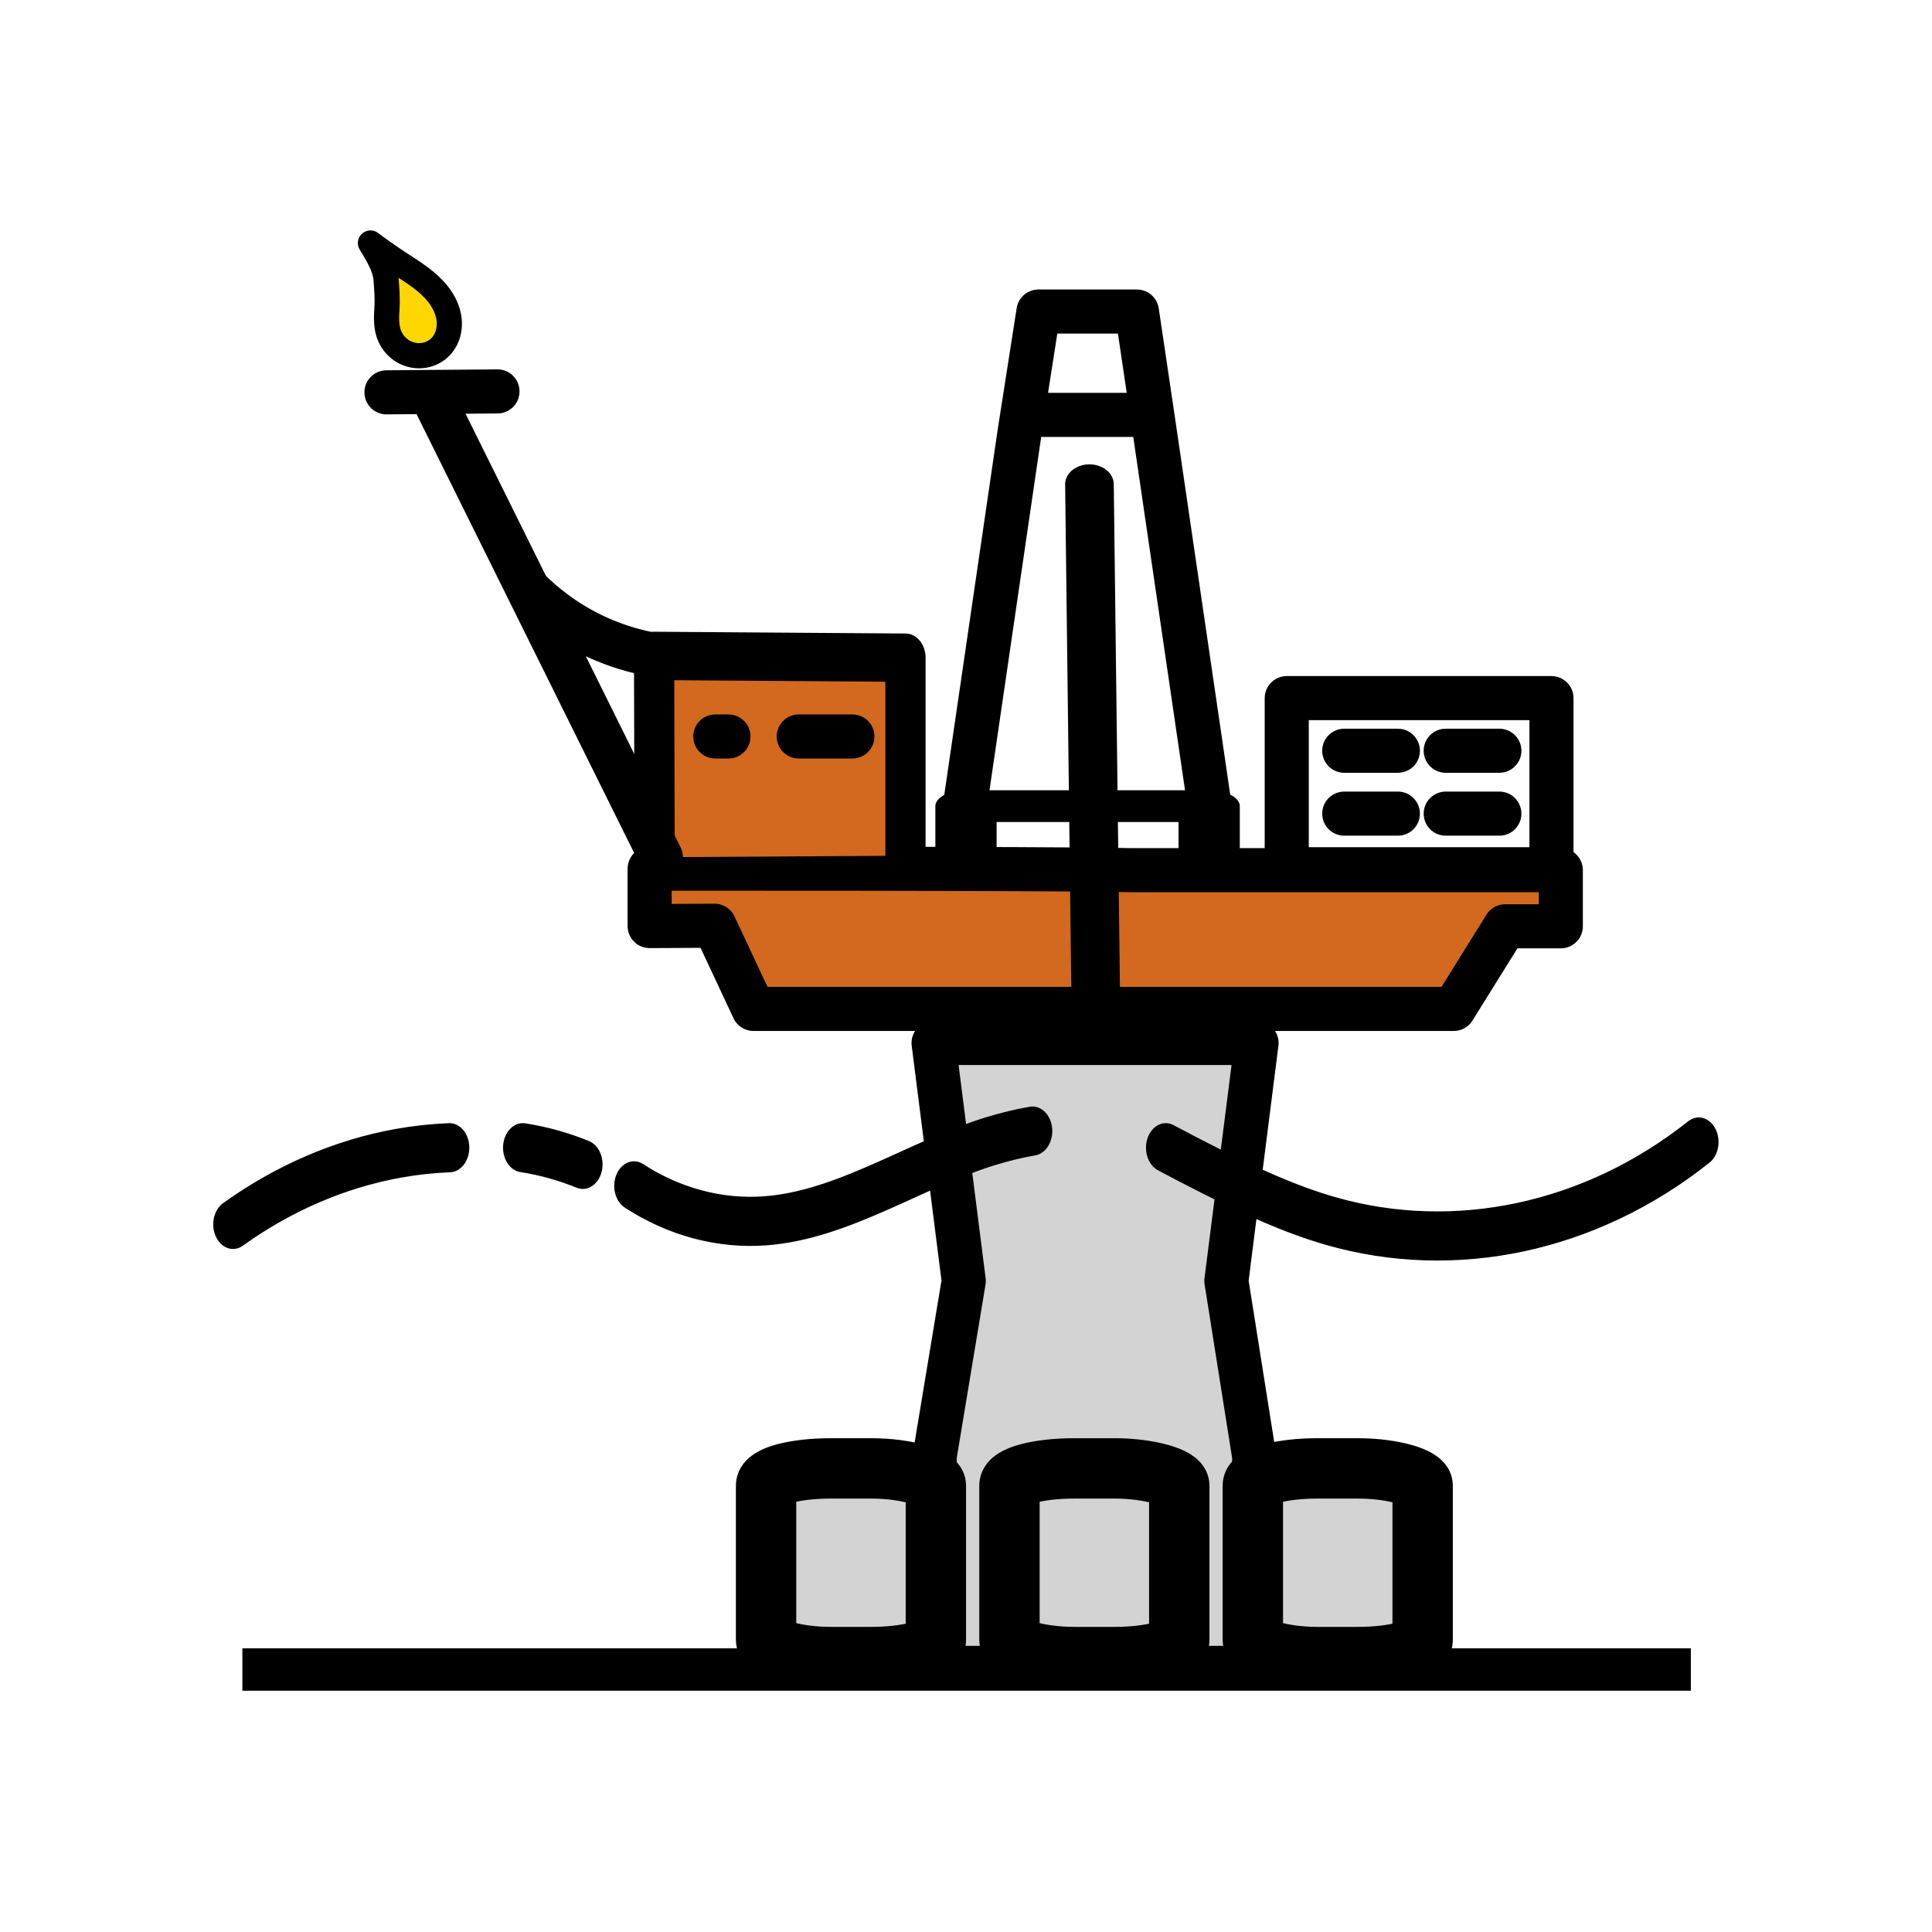
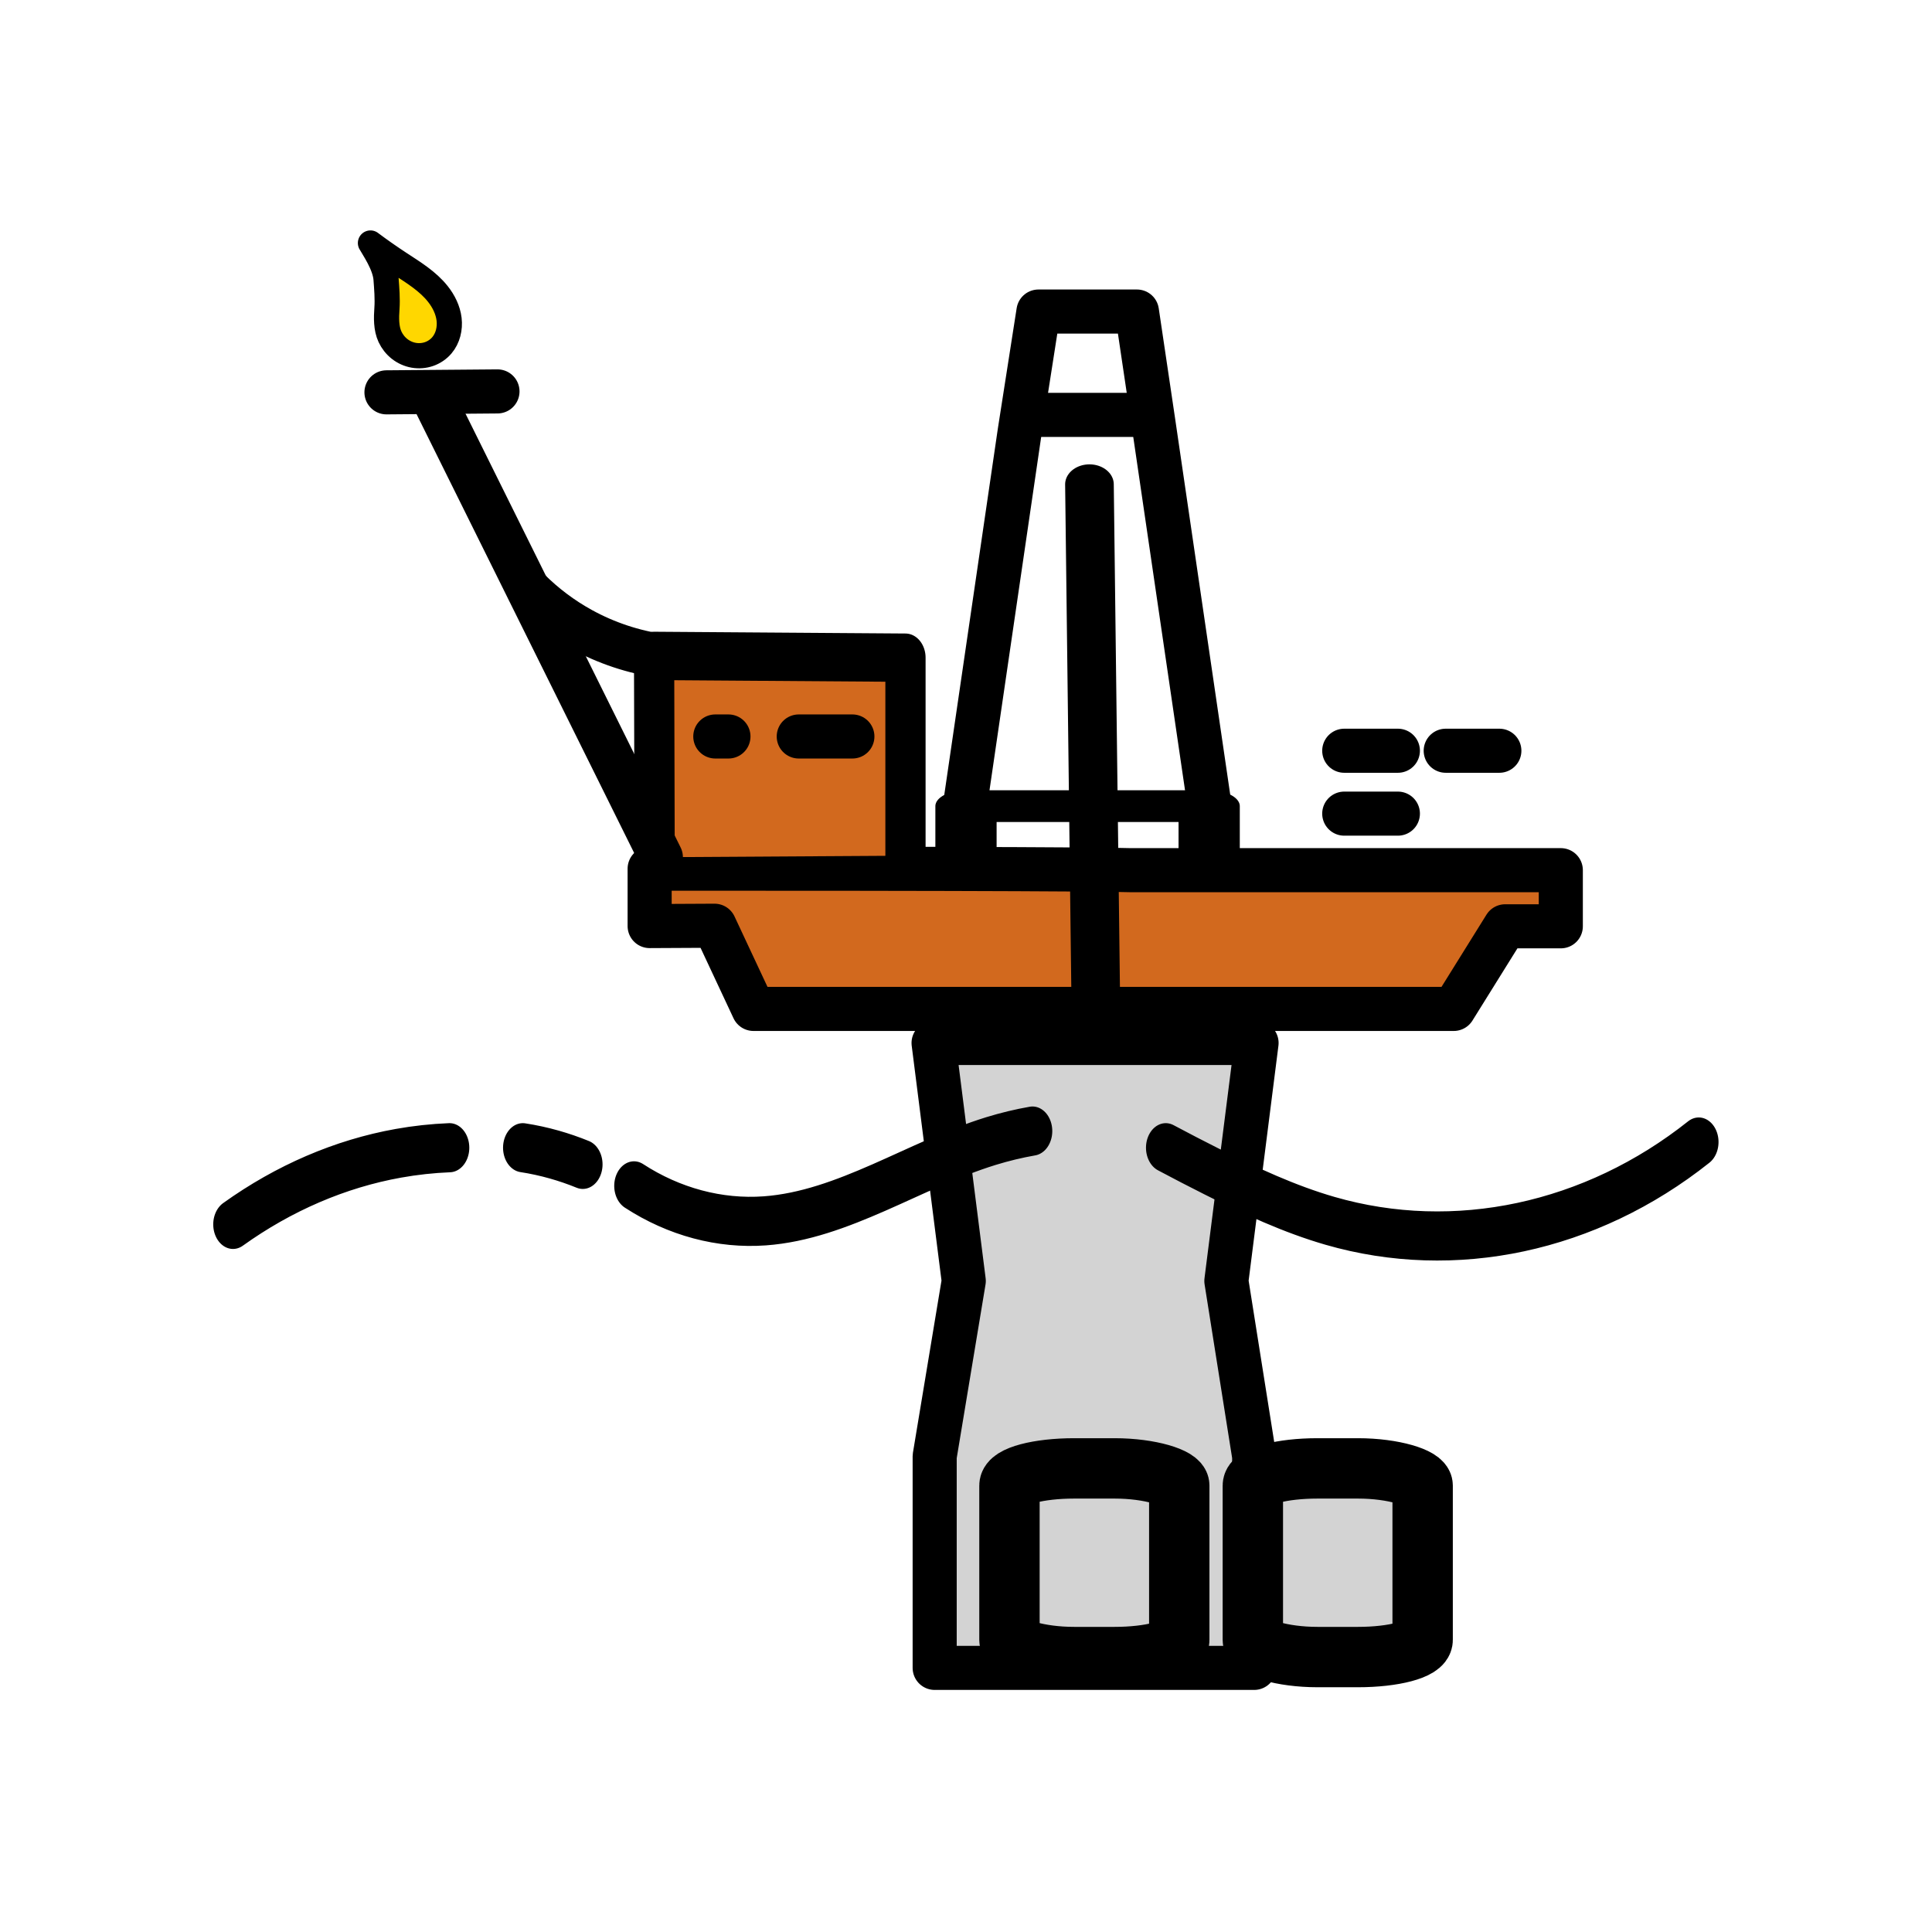
<svg xmlns="http://www.w3.org/2000/svg" id="svg8" height="512" viewBox="0 0 135.467 135.467" width="512" version="1.1">
  <g id="layer2" transform="translate(0 -161.53)">
    <g stroke="#000" stroke-linecap="round">
      <g stroke-linejoin="round">
        <path id="path3845" d="m50.101 226.44 2.731 5.833h49.101l3.607-5.793h3.9v-3.936h-30.193s-2.894-0.103-27.246-0.103h-6.45v4.022z" stroke-width="3.091" fill="#d2691e" />
        <path id="path890" d="m55.309 207.36v-12.542l-19.138-0.113 0.041 12.752" transform="matrix(.921 0 0 1.107 12.55 -8.018)" stroke-width="3.062" fill="#d2691e" />
-         <rect id="rect873" style="paint-order:stroke markers fill" height="12" width="18.562" y="210.48" x="90.223" stroke-width="3.091" fill="none" />
        <path id="path3848-2" d="m67.689 217.83 3.803-25.999 1.321-8.456h6.906l1.141 7.683 3.923 26.772" stroke-width="3.091" fill="none" />
      </g>
      <path id="path3852-9" d="m71.956 190.62h8.317" stroke-width="3.091" />
    </g>
    <g stroke="#000" stroke-linecap="round" fill="none">
      <path id="path890-8" stroke-linejoin="round" d="m49.329 204.73v-5.253h-10.506v5.253" transform="matrix(1.623 0 0 .841 4.723 50.295)" stroke-width="2.646" />
      <g>
        <g stroke-width="3.091">
          <path id="path876" d="m56.006 213.17h3.761" />
          <path id="path876-3" d="m50.155 213.17h0.922" />
          <path id="path876-1" d="m94.255 214.17h3.761" />
          <path id="path876-8" d="m101.37 214.17h3.761" />
          <path id="path876-1-1" d="m94.255 218.58h3.761" />
-           <path id="path876-8-0" d="m101.37 218.58h3.761" />
          <path id="path963" d="m27.098 189.04 7.784-0.065" />
        </g>
        <path id="path2110" d="m151.09 154.09c-6.353-0.908-12.539-2.97-18.165-6.055-4.439-2.434-8.53-5.503-12.11-9.083" transform="matrix(.307 0 0 .307 -.027 160.22)" stroke-width="10.056" />
        <path id="path961-8" d="m30.601 189.9 15.737 31.736" stroke-width="3.091" />
      </g>
    </g>
    <g stroke="#000" stroke-linecap="round">
      <path id="path1076" d="m25.975 178.57c0.666 0.498 1.348 0.975 2.043 1.431 0.963 0.632 1.973 1.241 2.687 2.144 0.405 0.512 0.706 1.119 0.784 1.766 0.078 0.648-0.084 1.337-0.507 1.833-0.237 0.278-0.549 0.49-0.894 0.61-0.344 0.12-0.72 0.149-1.079 0.086-0.359-0.063-0.702-0.218-0.989-0.443-0.287-0.225-0.519-0.52-0.673-0.85-0.279-0.599-0.263-1.337-0.215-1.996 0.047-0.659-0.014-1.4-0.063-2.059-0.075-0.994-0.895-2.159-1.093-2.523" stroke-width="1.766" fill="#ffd700" />
      <path id="path894" d="m65.028 17.989 0.426 42.35" transform="matrix(1.126 0 0 .925 3.168 178.85)" stroke-width="3.029" fill="none" />
      <path id="rect861" stroke-linejoin="round" style="paint-order:markers fill stroke" d="m65.46 234.66h22.647l-2.117 16.689 1.95 12.297v14.832h-22.403v-14.832l2.04-12.297z" fill-rule="evenodd" stroke-width="3.091" fill="#d3d3d3" />
    </g>
    <path id="path881" d="m58.208 233.5c1.473 7.854 5.184 15.276 10.583 21.167 0.843 0.92 1.726 1.803 2.646 2.646" stroke-opacity="0" transform="matrix(.724 0 0 .694 23.903 78.784)" fill="none" />
-     <path id="path894-1" d="m64.823 15.081c0 19.842 0 39.683 0 59.525v0.394" transform="matrix(0 1.574 -1.695 0 144.12 176.56)" stroke="#000" stroke-width="1.893" fill="none" />
  </g>
  <g id="layer4" stroke-linejoin="round" stroke="#000" stroke-linecap="round">
    <path id="path4813" style="paint-order:markers fill stroke" d="m-47.92 141.92c5.144-2.967 10.857-4.944 16.734-5.79 1.714-0.247 3.443-0.398 5.174-0.454m7.415 0c1.071 0.133 2.136 0.319 3.188 0.559 0.971 0.221 1.932 0.488 2.879 0.798m5.182 1.75c4.05 2.12 8.68 3.116 13.243 2.849 7.937-0.465 15.158-4.586 22.875-6.498 1.386-0.343 2.789-0.616 4.203-0.815m13.482 1.357c1.556 0.668 3.119 1.32 4.69 1.955 3.894 1.575 7.845 3.05 11.936 4.001 12.621 2.934 26.388 0.564 37.303-6.42" transform="matrix(.693 0 0 .861 49.546 -36.342)" stroke-width="4.001" fill="none" />
    <g stroke-width="4.233" fill="#d3d3d3">
      <rect id="rect920-51" style="paint-order:stroke fill markers" rx="4.531" ry="1.203" height="13.229" width="11.906" y="102.96" x="87.846" />
-       <rect id="rect920-5-9" style="paint-order:stroke fill markers" rx="4.531" ry="1.203" height="13.229" width="11.906" y="102.96" x="53.715" />
      <rect id="rect920-7-2" style="paint-order:stroke fill markers" rx="4.531" ry="1.203" height="13.229" width="11.906" y="102.96" x="70.781" />
    </g>
  </g>
</svg>